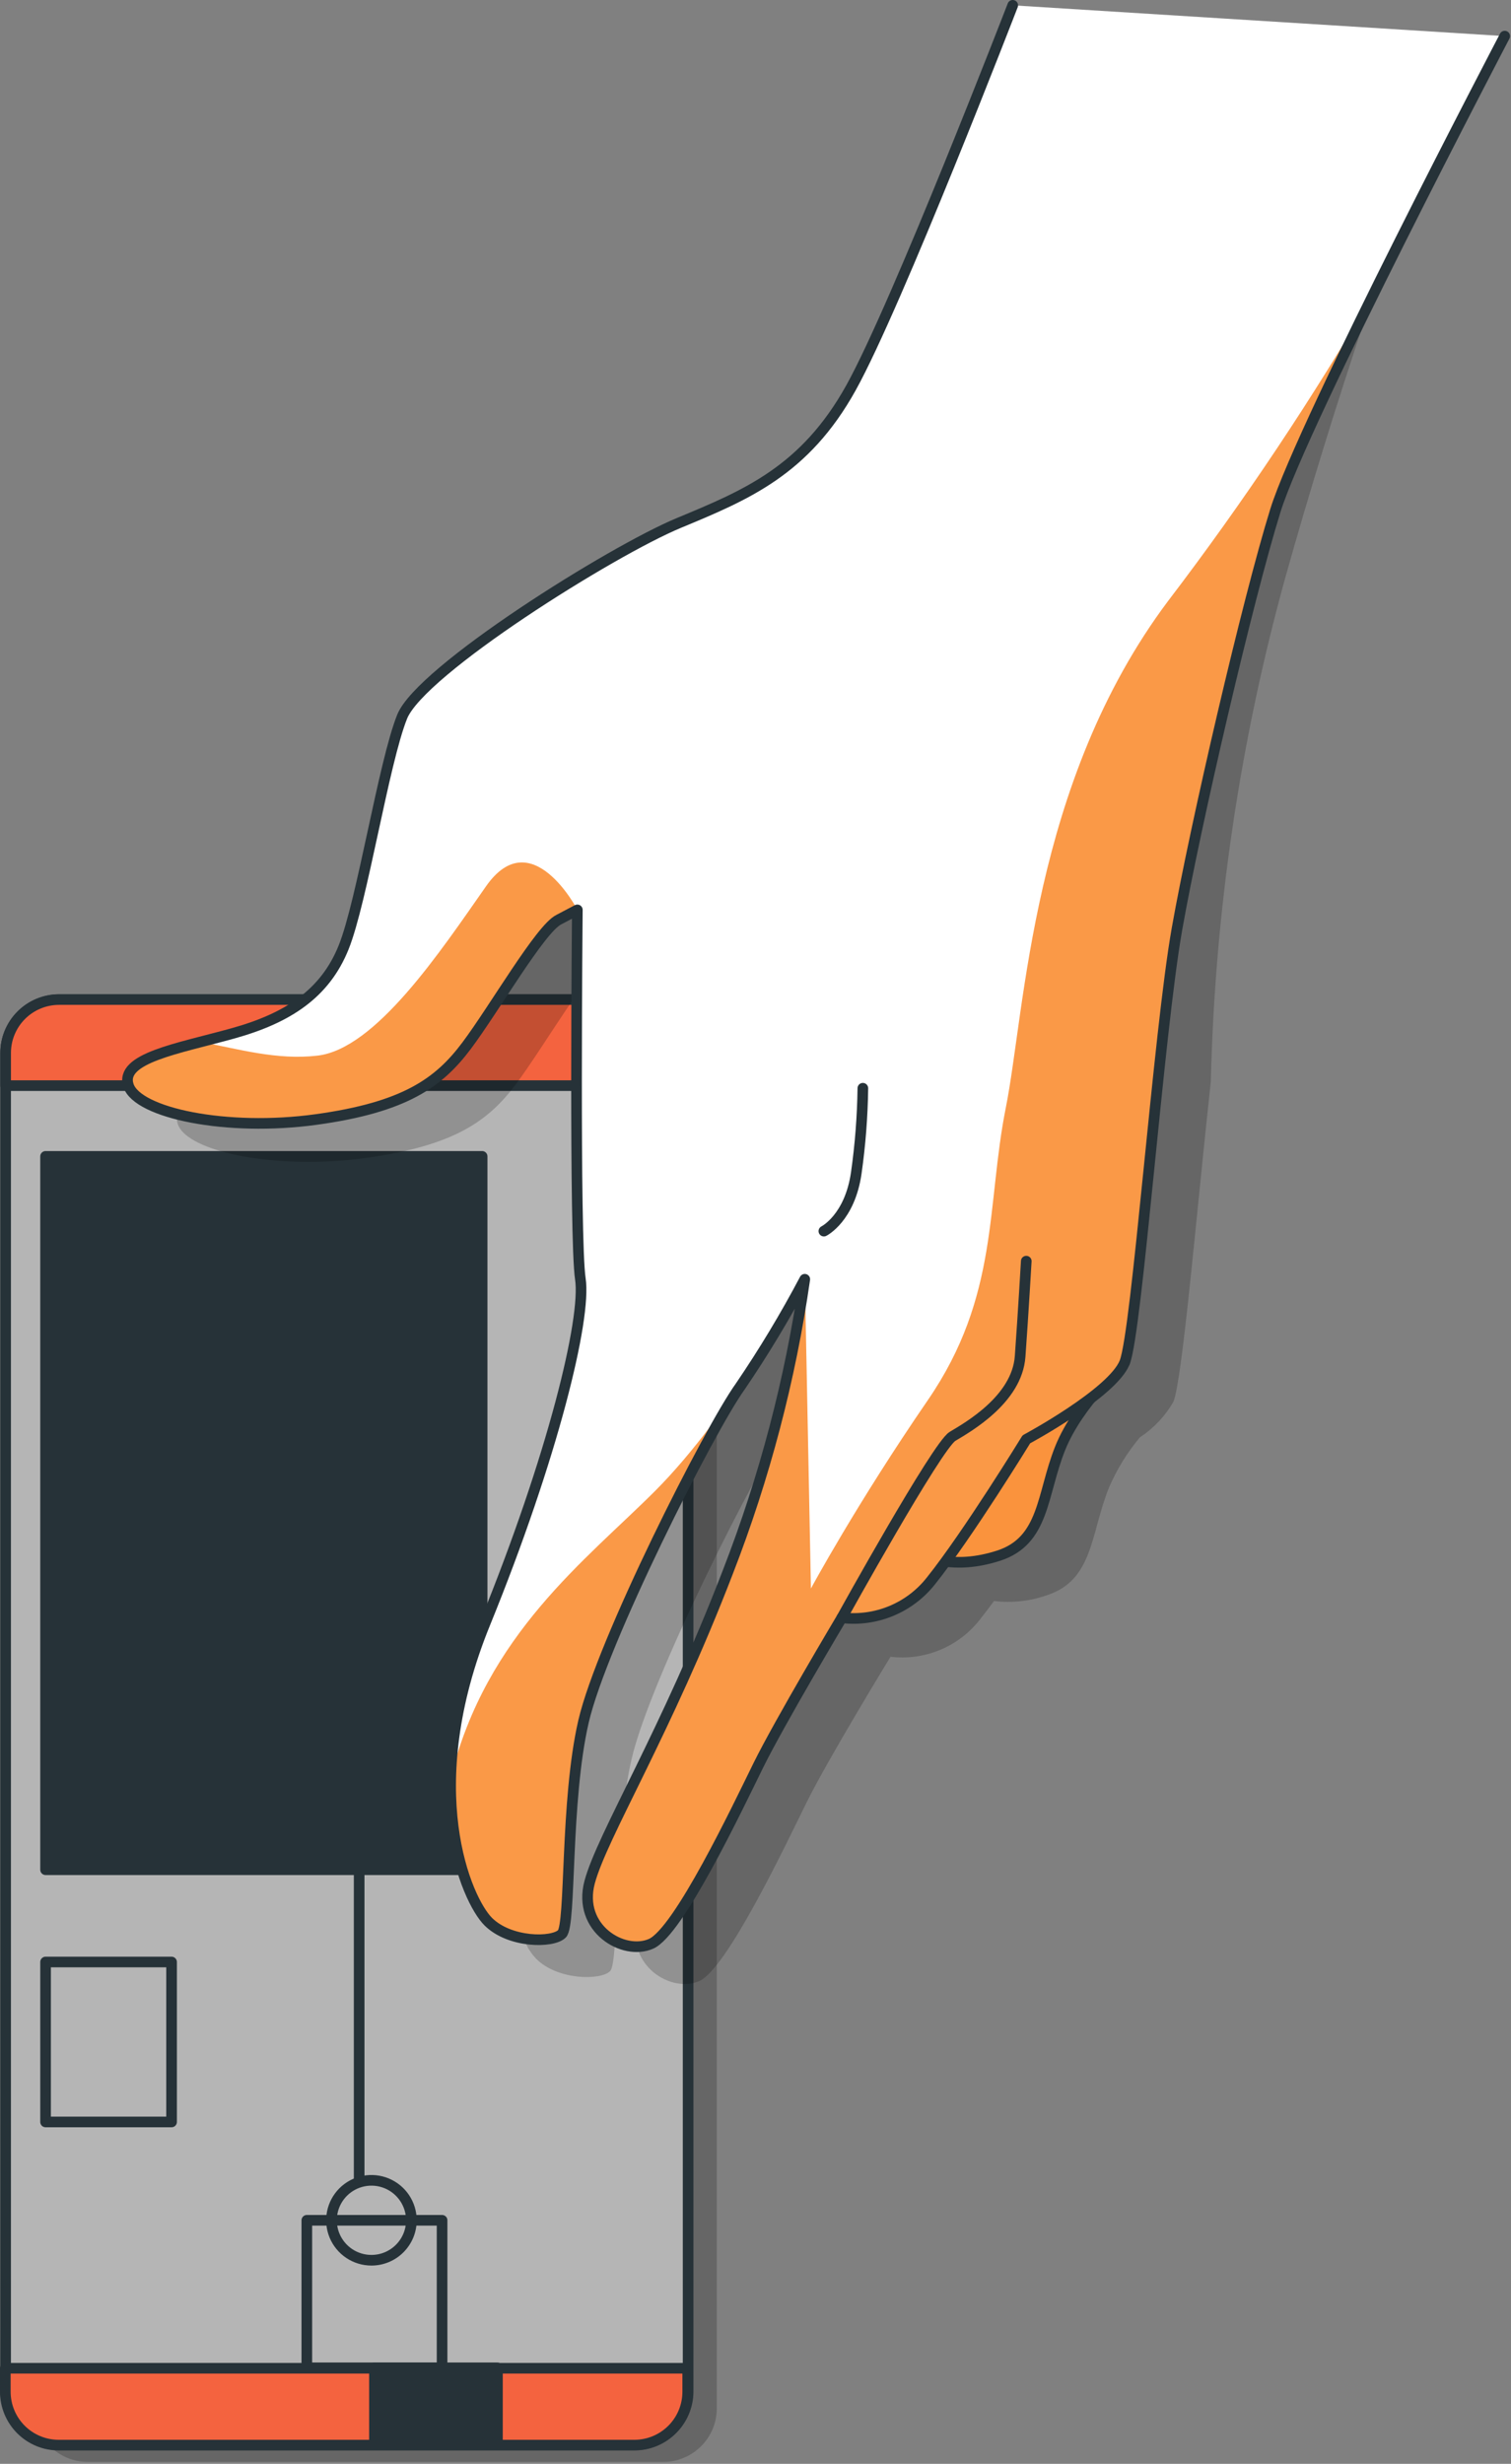
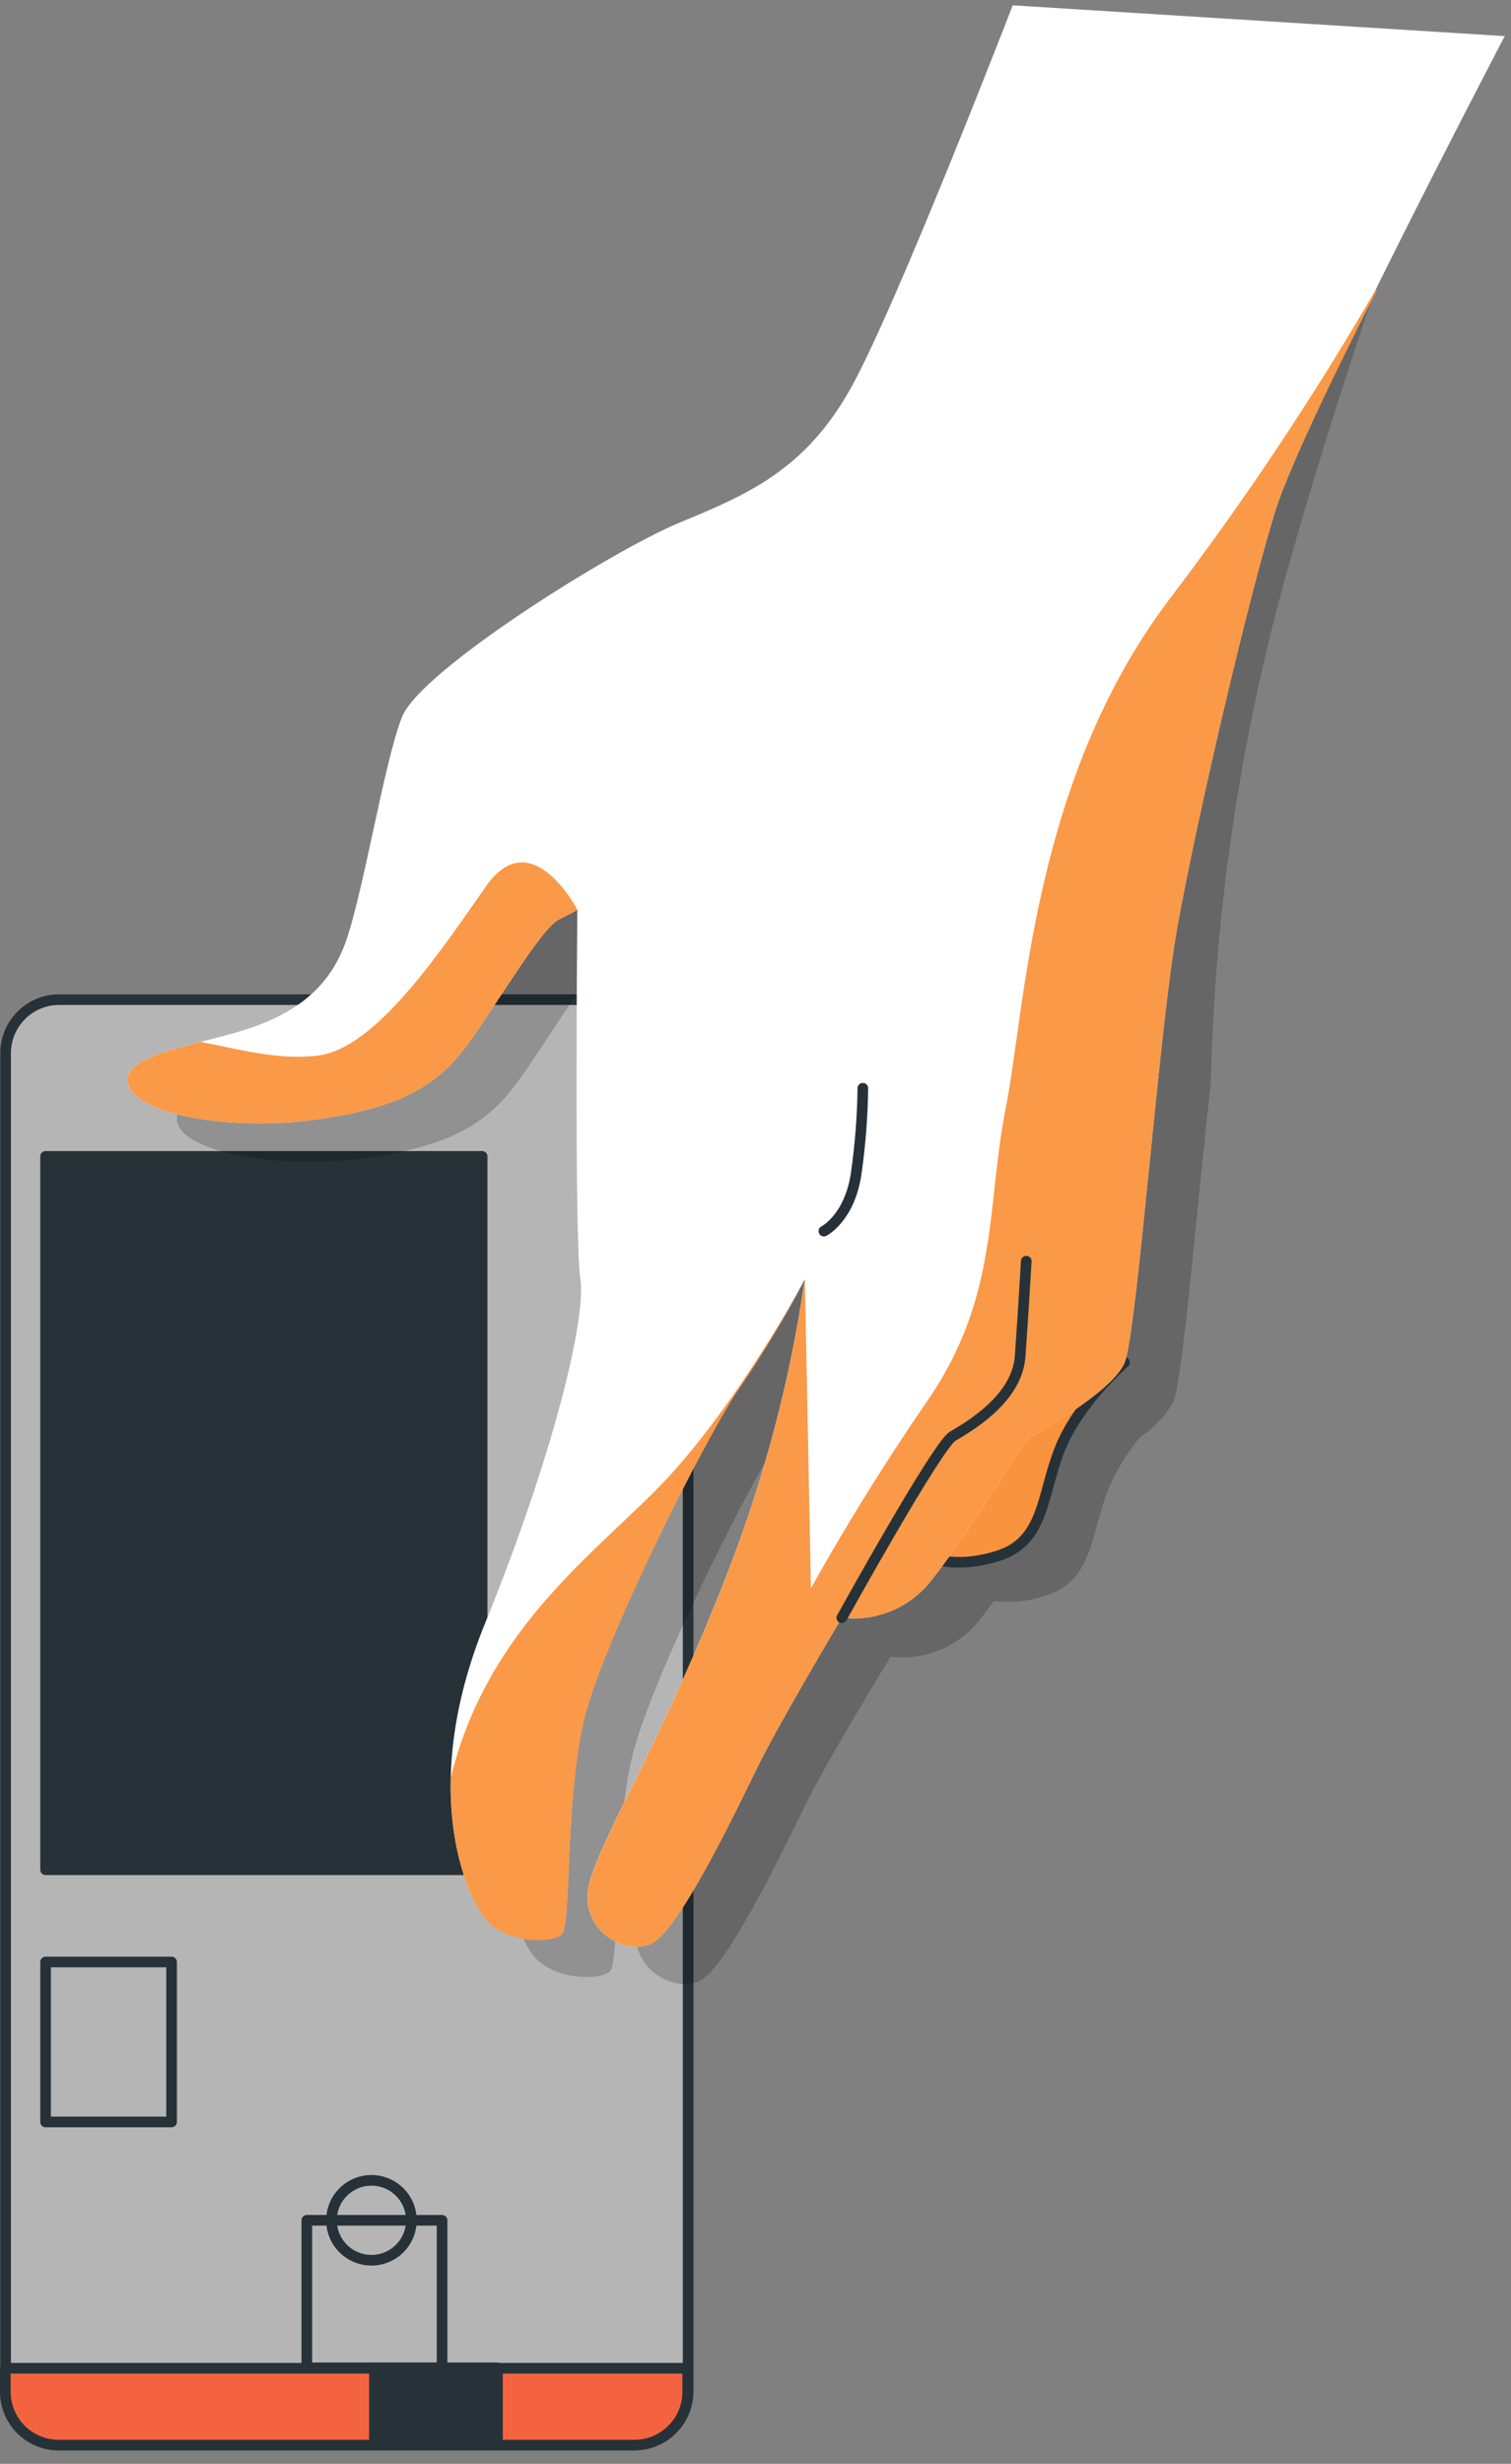
<svg xmlns="http://www.w3.org/2000/svg" width="284" height="463" viewBox="0 0 284 463" fill="none">
  <rect x="0" y="0" width="284" height="463" fill="#808080" stroke="none" />
-   <path opacity="0.2" d="M134.721 452.584L134.721 201.114C134.721 195.56 130.219 191.059 124.666 191.059H16.495C10.942 191.059 6.44 195.56 6.44 201.114L6.44 452.584C6.44 458.137 10.942 462.639 16.495 462.639H124.666C130.219 462.639 134.721 458.137 134.721 452.584Z" fill="black" />
  <path d="M129.337 449.379L129.337 197.909C129.337 192.355 124.835 187.854 119.282 187.854H11.111C5.558 187.854 1.056 192.355 1.056 197.909L1.056 449.379C1.056 454.932 5.558 459.434 11.111 459.434H119.282C124.835 459.434 129.337 454.932 129.337 449.379Z" fill="#B5B5B5" stroke="#263238" stroke-width="2" stroke-linecap="round" stroke-linejoin="round" />
-   <path d="M119.283 187.836H11.095C9.775 187.836 8.468 188.096 7.249 188.602C6.03 189.107 4.923 189.848 3.991 190.782C3.059 191.716 2.32 192.825 1.816 194.045C1.313 195.264 1.055 196.571 1.058 197.891V204.008H129.265V197.891C129.27 195.235 128.222 192.686 126.352 190.801C124.481 188.917 121.939 187.85 119.283 187.836V187.836Z" fill="#F4633F" stroke="#263238" stroke-width="2" stroke-linecap="round" stroke-linejoin="round" />
  <path d="M90.618 217.306H8.565V351.356H90.618V217.306Z" fill="#263238" stroke="#263238" stroke-width="2" stroke-linecap="round" stroke-linejoin="round" />
  <path d="M1 445.039V449.435C0.998 450.754 1.255 452.061 1.759 453.281C2.262 454.501 3.001 455.61 3.933 456.544C4.865 457.478 5.973 458.219 7.192 458.724C8.411 459.23 9.717 459.49 11.037 459.49H119.226C120.545 459.49 121.852 459.23 123.071 458.724C124.29 458.219 125.397 457.478 126.329 456.544C127.262 455.61 128.001 454.501 128.504 453.281C129.007 452.061 129.265 450.754 129.263 449.435V445.039H1Z" fill="#F4633F" stroke="#263238" stroke-width="2" stroke-linecap="round" stroke-linejoin="round" />
  <path d="M83.092 417.236H57.67V444.966H83.092V417.236Z" stroke="#263238" stroke-width="2" stroke-linecap="round" stroke-linejoin="round" />
  <path d="M77.322 417.236C77.322 415.751 76.882 414.299 76.057 413.064C75.232 411.829 74.059 410.867 72.687 410.298C71.315 409.73 69.805 409.581 68.348 409.871C66.891 410.161 65.553 410.876 64.503 411.926C63.453 412.976 62.738 414.314 62.448 415.771C62.158 417.228 62.307 418.737 62.875 420.11C63.444 421.482 64.406 422.655 65.641 423.48C66.876 424.305 68.328 424.745 69.813 424.745C70.799 424.745 71.776 424.551 72.687 424.174C73.598 423.796 74.426 423.243 75.123 422.546C75.82 421.848 76.373 421.021 76.751 420.11C77.128 419.198 77.322 418.222 77.322 417.236Z" stroke="#263238" stroke-width="2" stroke-linecap="round" stroke-linejoin="round" />
-   <path d="M67.505 409.728V351.356" stroke="#263238" stroke-width="2" stroke-linecap="round" stroke-linejoin="round" />
  <path d="M32.247 368.7H8.565V398.756H32.247V368.7Z" stroke="#263238" stroke-width="2" stroke-linecap="round" stroke-linejoin="round" />
  <path d="M93.495 444.966H70.381V459.417H93.495V444.966Z" fill="#263238" stroke="#263238" stroke-width="2" stroke-linecap="round" stroke-linejoin="round" />
  <path opacity="0.2" d="M241.556 108.621C250.832 75.629 261.768 43.127 274.322 11.238L199.504 8.326C199.504 8.326 177.782 64.573 169.119 80.177C160.455 95.782 149.466 100.324 136.755 105.599C124.044 110.874 88.22 133.329 84.74 142.01C81.26 150.692 77.23 176.681 73.75 185.344C70.27 194.008 63.347 198.623 52.944 201.517C50.911 202.085 48.842 202.616 46.864 203.129H46.717L44.757 203.641L43.713 203.916L43.036 204.099L42.102 204.374L41.442 204.575L40.508 204.869L39.959 205.033L38.622 205.51L38.365 205.619C38.017 205.748 37.687 205.876 37.376 206.022L36.955 206.206L36.24 206.572L35.856 206.773L35.215 207.158L34.94 207.359C34.675 207.548 34.423 207.756 34.189 207.982V207.982C34.008 208.17 33.843 208.372 33.695 208.587C33.645 208.662 33.602 208.742 33.566 208.825C33.478 208.982 33.404 209.148 33.347 209.319C33.308 209.408 33.277 209.5 33.255 209.594C33.235 209.777 33.235 209.961 33.255 210.143C33.246 210.229 33.246 210.315 33.255 210.4C33.267 210.687 33.323 210.971 33.42 211.242C35.142 216.444 51.9 219.924 68.659 217.616C85.417 215.308 91.773 210.675 96.974 203.733C102.176 196.791 110.839 181.755 114.301 180.051L117.781 178.22C117.781 178.22 117.195 240.052 118.348 247.562C119.502 255.071 113.147 281.079 100.436 312.288C96.194 322.224 94.001 332.914 93.989 343.717V343.864C94.02 346.316 94.209 348.763 94.557 351.19V351.19C94.856 353.284 95.284 355.358 95.839 357.399C96.004 357.985 96.187 358.571 96.352 359.121V359.212C96.718 360.348 97.103 361.392 97.487 362.326C97.67 362.747 97.835 363.15 98.018 363.516L98.128 363.754C98.299 364.109 98.464 364.438 98.623 364.743C98.626 364.792 98.626 364.841 98.623 364.89C98.806 365.238 98.989 365.568 99.191 365.879V365.971C99.355 366.227 99.502 366.483 99.667 366.703L99.813 366.923L100.18 367.418L100.326 367.582L100.802 368.114C104.85 372.161 112.927 372.161 114.667 370.421C116.407 368.681 115.253 345.567 118.715 330.549C122.176 315.53 142.396 275.603 148.184 267.562C152.598 261.078 156.646 254.352 160.309 247.415C157.6 266.219 152.758 284.653 145.876 302.361C134.319 332.417 122.176 352.051 119.869 360.732C117.561 369.414 126.224 374.597 131.426 372.289C136.627 369.982 147.598 346.849 151.572 338.772C155.547 330.695 167.379 311.336 167.379 311.336C170.537 311.715 173.741 311.273 176.679 310.054C179.618 308.835 182.193 306.88 184.156 304.376C184.998 303.314 185.896 302.123 186.83 300.859C190.217 301.276 193.654 300.893 196.866 299.742C205.53 296.867 204.962 288.185 208.423 279.595C209.888 276.164 211.851 272.967 214.248 270.108C216.841 268.402 218.998 266.112 220.548 263.423C222.27 259.155 224.926 227.433 227.581 203.238C228.346 171.246 233.04 139.469 241.556 108.621V108.621Z" fill="black" />
  <path d="M211.372 256.023C211.372 256.023 202.709 263.533 199.247 272.196C195.785 280.859 196.353 289.541 187.69 292.343C179.027 295.145 173.825 292.343 173.825 292.343C173.825 292.343 180.748 275.017 184.814 269.229C188.88 263.441 211.372 256.023 211.372 256.023Z" fill="#FA933D" />
  <path d="M211.372 256.023C211.372 256.023 202.709 263.533 199.247 272.196C195.785 280.859 196.353 289.541 187.69 292.343C179.027 295.145 173.825 292.343 173.825 292.343C173.825 292.343 180.748 275.017 184.814 269.229C188.88 263.441 211.372 256.023 211.372 256.023Z" stroke="#263238" stroke-width="2" stroke-linecap="round" stroke-linejoin="round" />
  <path d="M190.346 1C190.346 1 168.624 57.246 159.96 72.851C151.297 88.456 140.308 92.998 127.597 98.273C114.886 103.548 79.061 126.002 75.582 134.684C72.102 143.365 68.072 169.355 64.592 178.018C61.112 186.681 54.189 191.297 43.786 194.191C33.383 197.084 22.412 198.824 24.152 204.008C25.892 209.191 42.632 212.689 59.391 210.381C76.149 208.074 82.505 203.44 87.706 196.498C92.908 189.557 101.571 174.52 105.033 172.817L108.513 170.985C108.513 170.985 107.926 232.818 109.08 240.327C110.234 247.836 103.879 273.844 91.168 305.054C78.457 336.263 87.706 357.051 91.754 361.099C95.802 365.146 103.879 365.146 105.619 363.406C107.359 361.666 106.205 338.552 109.666 323.534C113.128 308.515 133.348 268.588 139.136 260.547C143.55 254.063 147.598 247.337 151.261 240.4C148.552 259.204 143.71 277.639 136.828 295.346C125.271 325.402 113.128 345.036 110.82 353.718C108.512 362.399 117.176 367.582 122.377 365.275C127.579 362.967 138.55 339.835 142.524 331.757C146.499 323.68 158.22 304.01 158.22 304.01C161.379 304.389 164.582 303.947 167.521 302.728C170.459 301.509 173.034 299.553 174.997 297.05C181.921 288.387 192.91 270.474 192.91 270.474C192.91 270.474 209.082 261.793 211.39 256.023C213.698 250.254 217.745 194.191 221.225 174.538C224.705 154.886 234.504 112.724 239.706 95.965C244.907 79.207 282.82 6.788 282.82 6.788" fill="white" />
  <path d="M87.725 196.496C92.927 189.573 101.59 174.518 105.052 172.815L108.532 170.983C108.532 170.983 99.905 154.334 91.352 166.551C82.798 178.767 70.6 197.174 59.611 198.383C51.992 199.244 44.959 197.156 37.724 195.8C29.592 197.888 22.779 199.83 24.171 204.006C25.892 209.207 42.651 212.687 59.41 210.379C76.168 208.072 82.524 203.438 87.725 196.496Z" fill="#FA933D" />
  <path d="M84.757 333.917C84.336 348.881 89.153 358.569 91.772 361.189C95.82 365.236 103.897 365.236 105.637 363.496C107.377 361.756 106.223 338.642 109.685 323.624C113.146 308.605 133.366 268.678 139.154 260.637C143.568 254.153 147.616 247.427 151.279 240.49C151.279 240.49 137.762 265.546 123.11 280.198C110.124 293.184 91.406 307.122 84.757 333.917Z" fill="#FA933D" />
  <path d="M258.645 54.315C246.867 74.656 233.813 94.232 219.56 112.924C193.918 147.1 192.71 189.848 189.047 208.164C185.384 226.479 187.82 243.567 174.394 263.11C160.969 282.652 152.416 298.513 152.416 298.513L151.28 240.417C148.572 259.221 143.73 277.655 136.848 295.363C125.291 325.419 113.148 345.053 110.84 353.734C108.532 362.416 117.195 367.599 122.397 365.291C127.599 362.984 138.569 339.851 142.544 331.774C146.518 323.697 158.222 304.008 158.222 304.008C161.381 304.387 164.584 303.946 167.522 302.727C170.461 301.507 173.036 299.552 174.999 297.048C181.922 288.385 192.911 270.473 192.911 270.473C192.911 270.473 209.084 261.791 211.391 256.022C213.699 250.252 217.747 194.189 221.227 174.537C224.707 154.884 234.505 112.722 239.707 95.964C242.125 88.216 250.458 70.945 258.737 54.608L258.645 54.315Z" fill="#FA933D" />
  <g opacity="0.5">
    <path opacity="0.5" d="M87.725 196.496C92.927 189.573 101.59 174.518 105.052 172.815L108.532 170.983C108.532 170.983 99.905 154.334 91.352 166.551C82.798 178.767 70.6 197.174 59.611 198.383C51.992 199.244 44.959 197.156 37.724 195.8C29.592 197.888 22.779 199.83 24.171 204.006C25.892 209.207 42.651 212.687 59.41 210.379C76.168 208.072 82.524 203.438 87.725 196.496Z" fill="white" fill-opacity="0.2" />
    <path opacity="0.5" d="M84.757 333.917C84.336 348.881 89.153 358.569 91.772 361.189C95.82 365.236 103.897 365.236 105.637 363.496C107.377 361.756 106.223 338.642 109.685 323.624C113.146 308.605 133.366 268.678 139.154 260.637C143.568 254.153 147.616 247.427 151.279 240.49C151.279 240.49 137.762 265.546 123.11 280.198C110.124 293.184 91.406 307.122 84.757 333.917Z" fill="white" fill-opacity="0.2" />
    <path opacity="0.5" d="M258.645 54.315C246.867 74.656 233.813 94.232 219.56 112.924C193.918 147.1 192.71 189.848 189.047 208.164C185.384 226.479 187.82 243.567 174.394 263.11C160.969 282.652 152.416 298.513 152.416 298.513L151.28 240.417C148.572 259.221 143.73 277.655 136.848 295.363C125.291 325.419 113.148 345.053 110.84 353.734C108.532 362.416 117.195 367.599 122.397 365.291C127.599 362.984 138.569 339.851 142.544 331.774C146.518 323.697 158.222 304.008 158.222 304.008C161.381 304.387 164.584 303.946 167.522 302.727C170.461 301.507 173.036 299.552 174.999 297.048C181.922 288.385 192.911 270.473 192.911 270.473C192.911 270.473 209.084 261.791 211.391 256.022C213.699 250.252 217.747 194.189 221.227 174.537C224.707 154.884 234.505 112.722 239.707 95.964C242.125 88.216 250.458 70.945 258.737 54.608L258.645 54.315Z" fill="white" fill-opacity="0.2" />
  </g>
-   <path d="M190.346 1C190.346 1 168.624 57.246 159.96 72.851C151.297 88.456 140.308 92.998 127.597 98.273C114.886 103.548 79.061 126.002 75.582 134.684C72.102 143.365 68.072 169.355 64.592 178.018C61.112 186.681 54.189 191.297 43.786 194.191C33.383 197.084 22.412 198.824 24.152 204.008C25.892 209.191 42.632 212.689 59.391 210.381C76.149 208.074 82.505 203.44 87.706 196.498C92.908 189.557 101.571 174.52 105.033 172.817L108.513 170.985C108.513 170.985 107.926 232.818 109.08 240.327C110.234 247.836 103.879 273.844 91.168 305.054C78.457 336.263 87.706 357.051 91.754 361.099C95.802 365.146 103.879 365.146 105.619 363.406C107.359 361.666 106.205 338.552 109.666 323.534C113.128 308.515 133.348 268.588 139.136 260.547C143.55 254.063 147.598 247.337 151.261 240.4C148.552 259.204 143.71 277.639 136.828 295.346C125.271 325.402 113.128 345.036 110.82 353.718C108.512 362.399 117.176 367.582 122.377 365.275C127.579 362.967 138.55 339.835 142.524 331.757C146.499 323.68 158.22 304.01 158.22 304.01C161.379 304.389 164.582 303.947 167.521 302.728C170.459 301.509 173.034 299.553 174.997 297.05C181.921 288.387 192.91 270.474 192.91 270.474C192.91 270.474 209.082 261.793 211.39 256.023C213.698 250.254 217.745 194.191 221.225 174.538C224.705 154.886 234.504 112.724 239.706 95.965C244.907 79.207 282.82 6.788 282.82 6.788" stroke="#263238" stroke-width="2" stroke-linecap="round" stroke-linejoin="round" />
  <path d="M154.851 231.353C154.851 231.353 159.741 228.917 160.95 220.364C161.695 215.108 162.105 209.811 162.177 204.503" stroke="#263238" stroke-width="2" stroke-linecap="round" stroke-linejoin="round" />
  <path d="M158.221 304.01C158.221 304.01 176.133 271.665 179.027 269.925C181.921 268.185 191.152 262.984 191.738 254.907C192.324 246.83 192.892 236.994 192.892 236.994" stroke="#263238" stroke-width="2" stroke-linecap="round" stroke-linejoin="round" />
</svg>